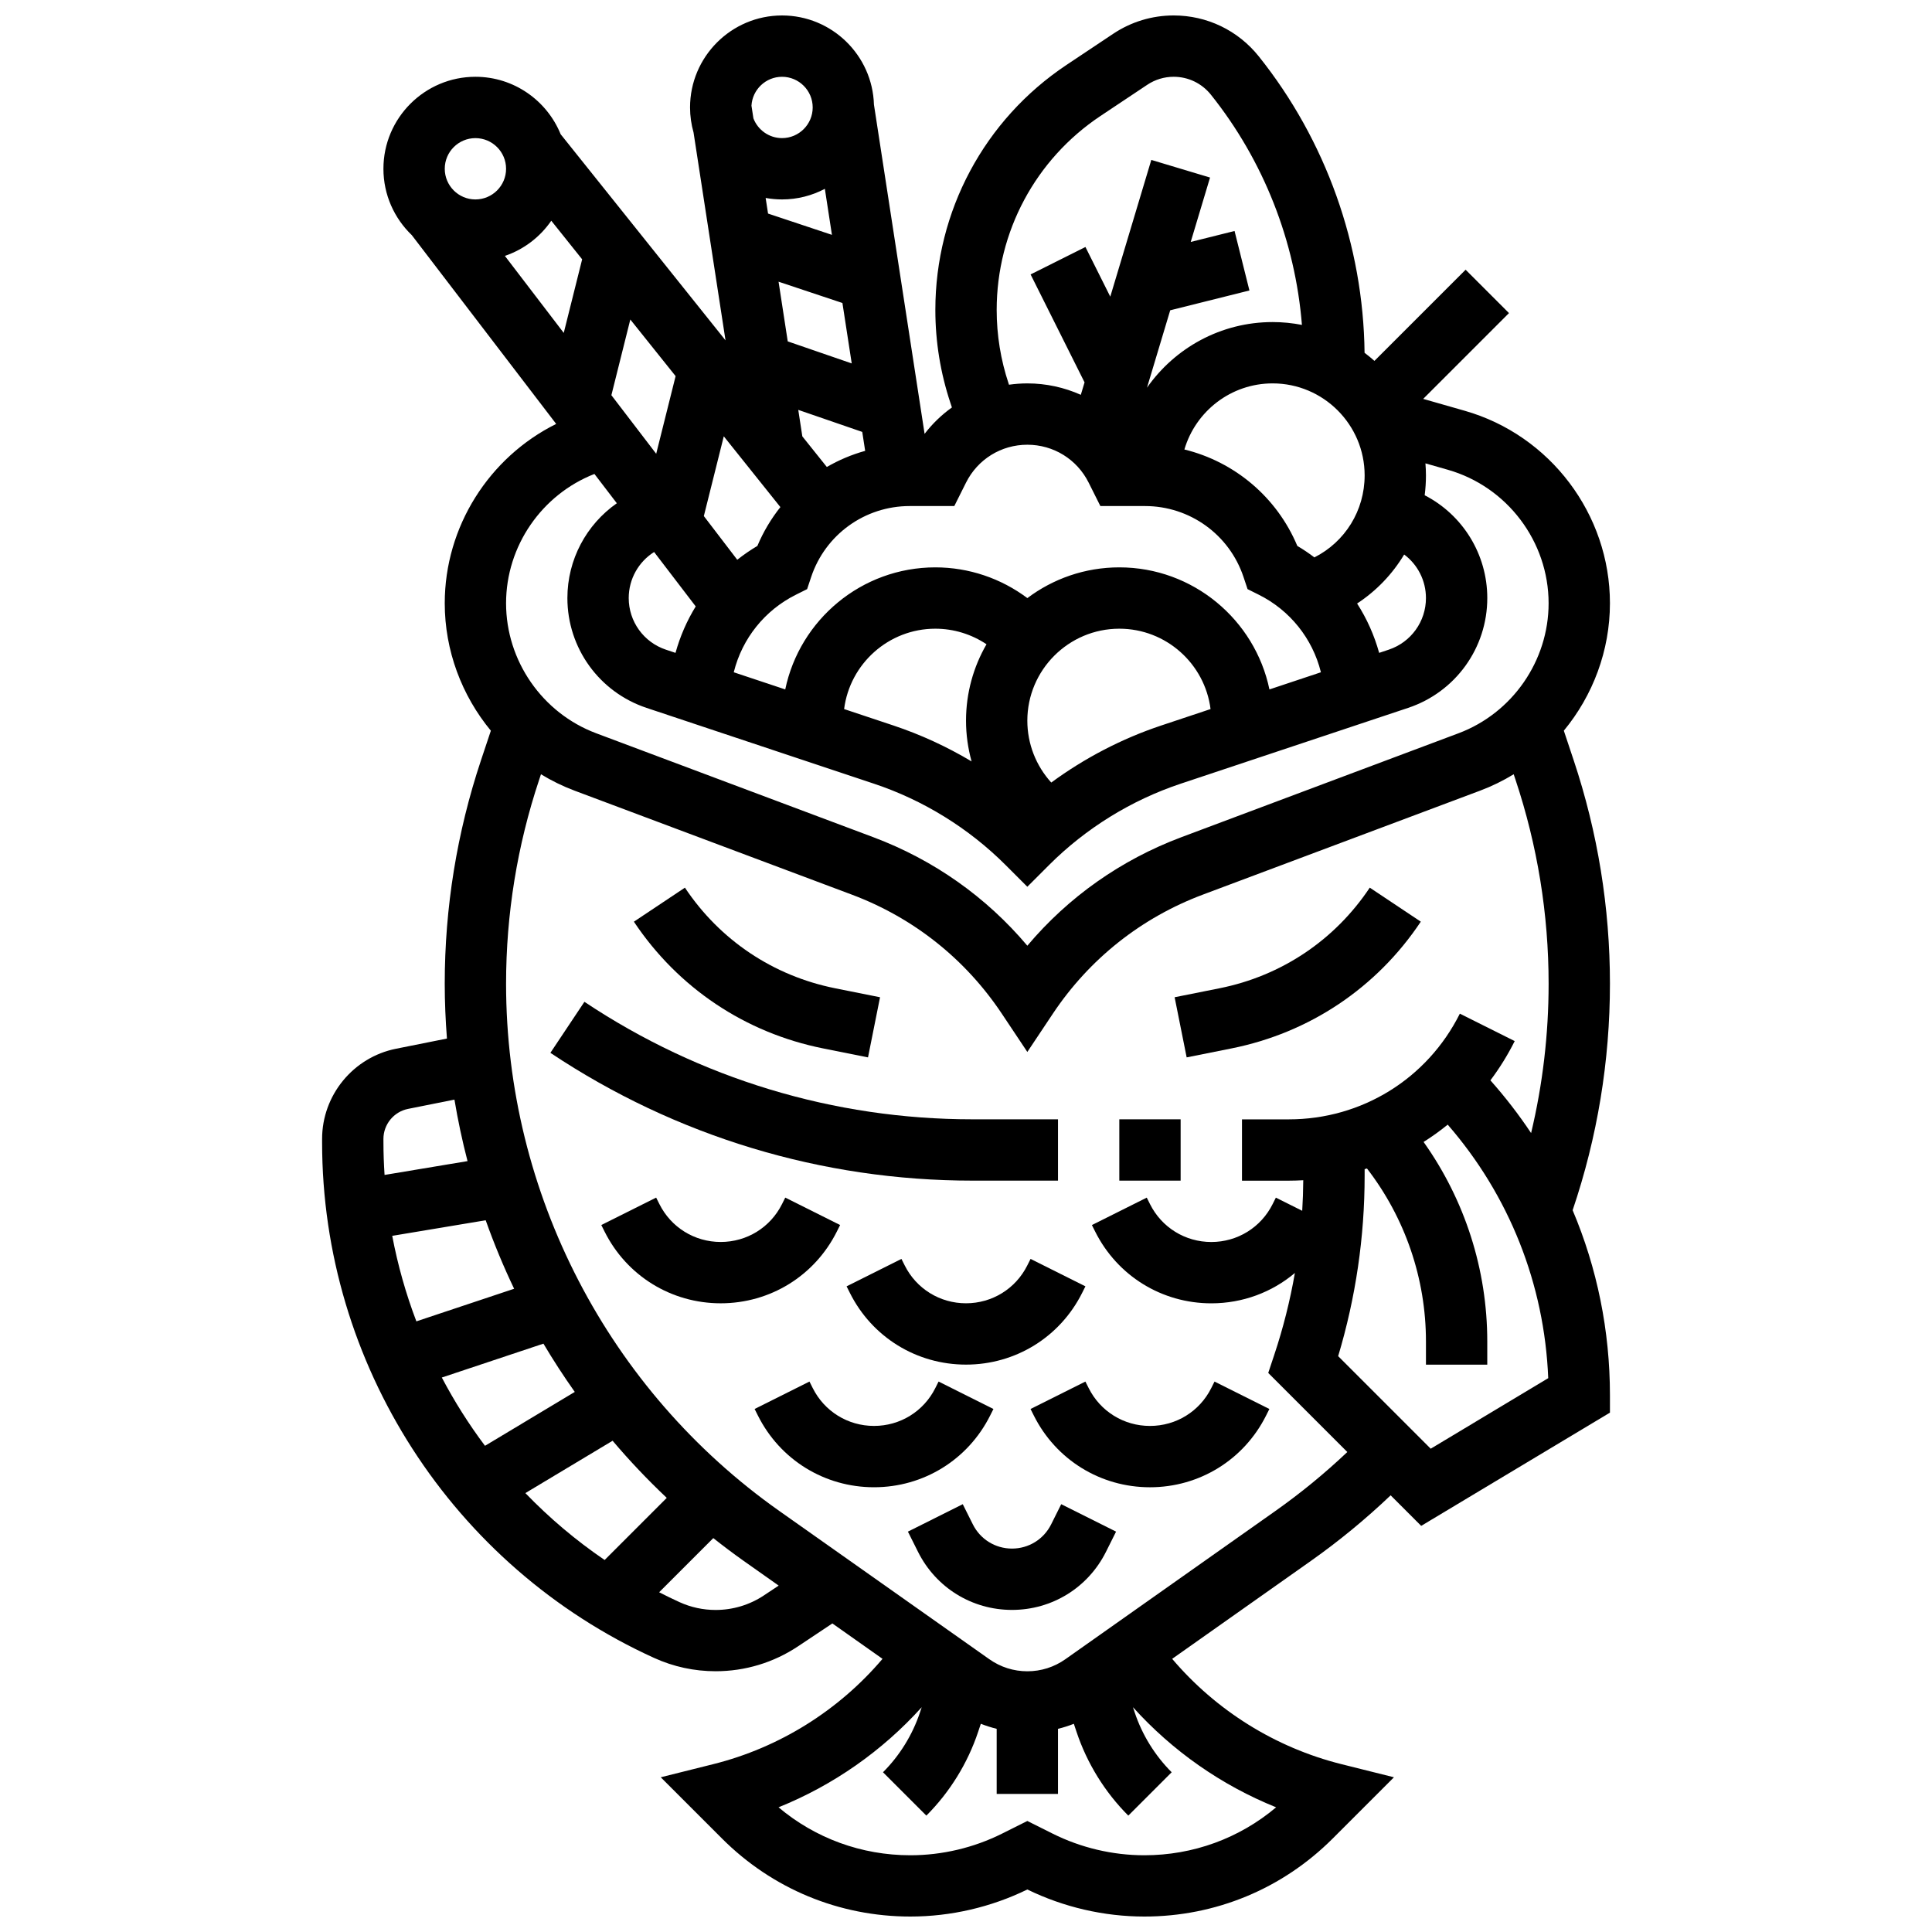
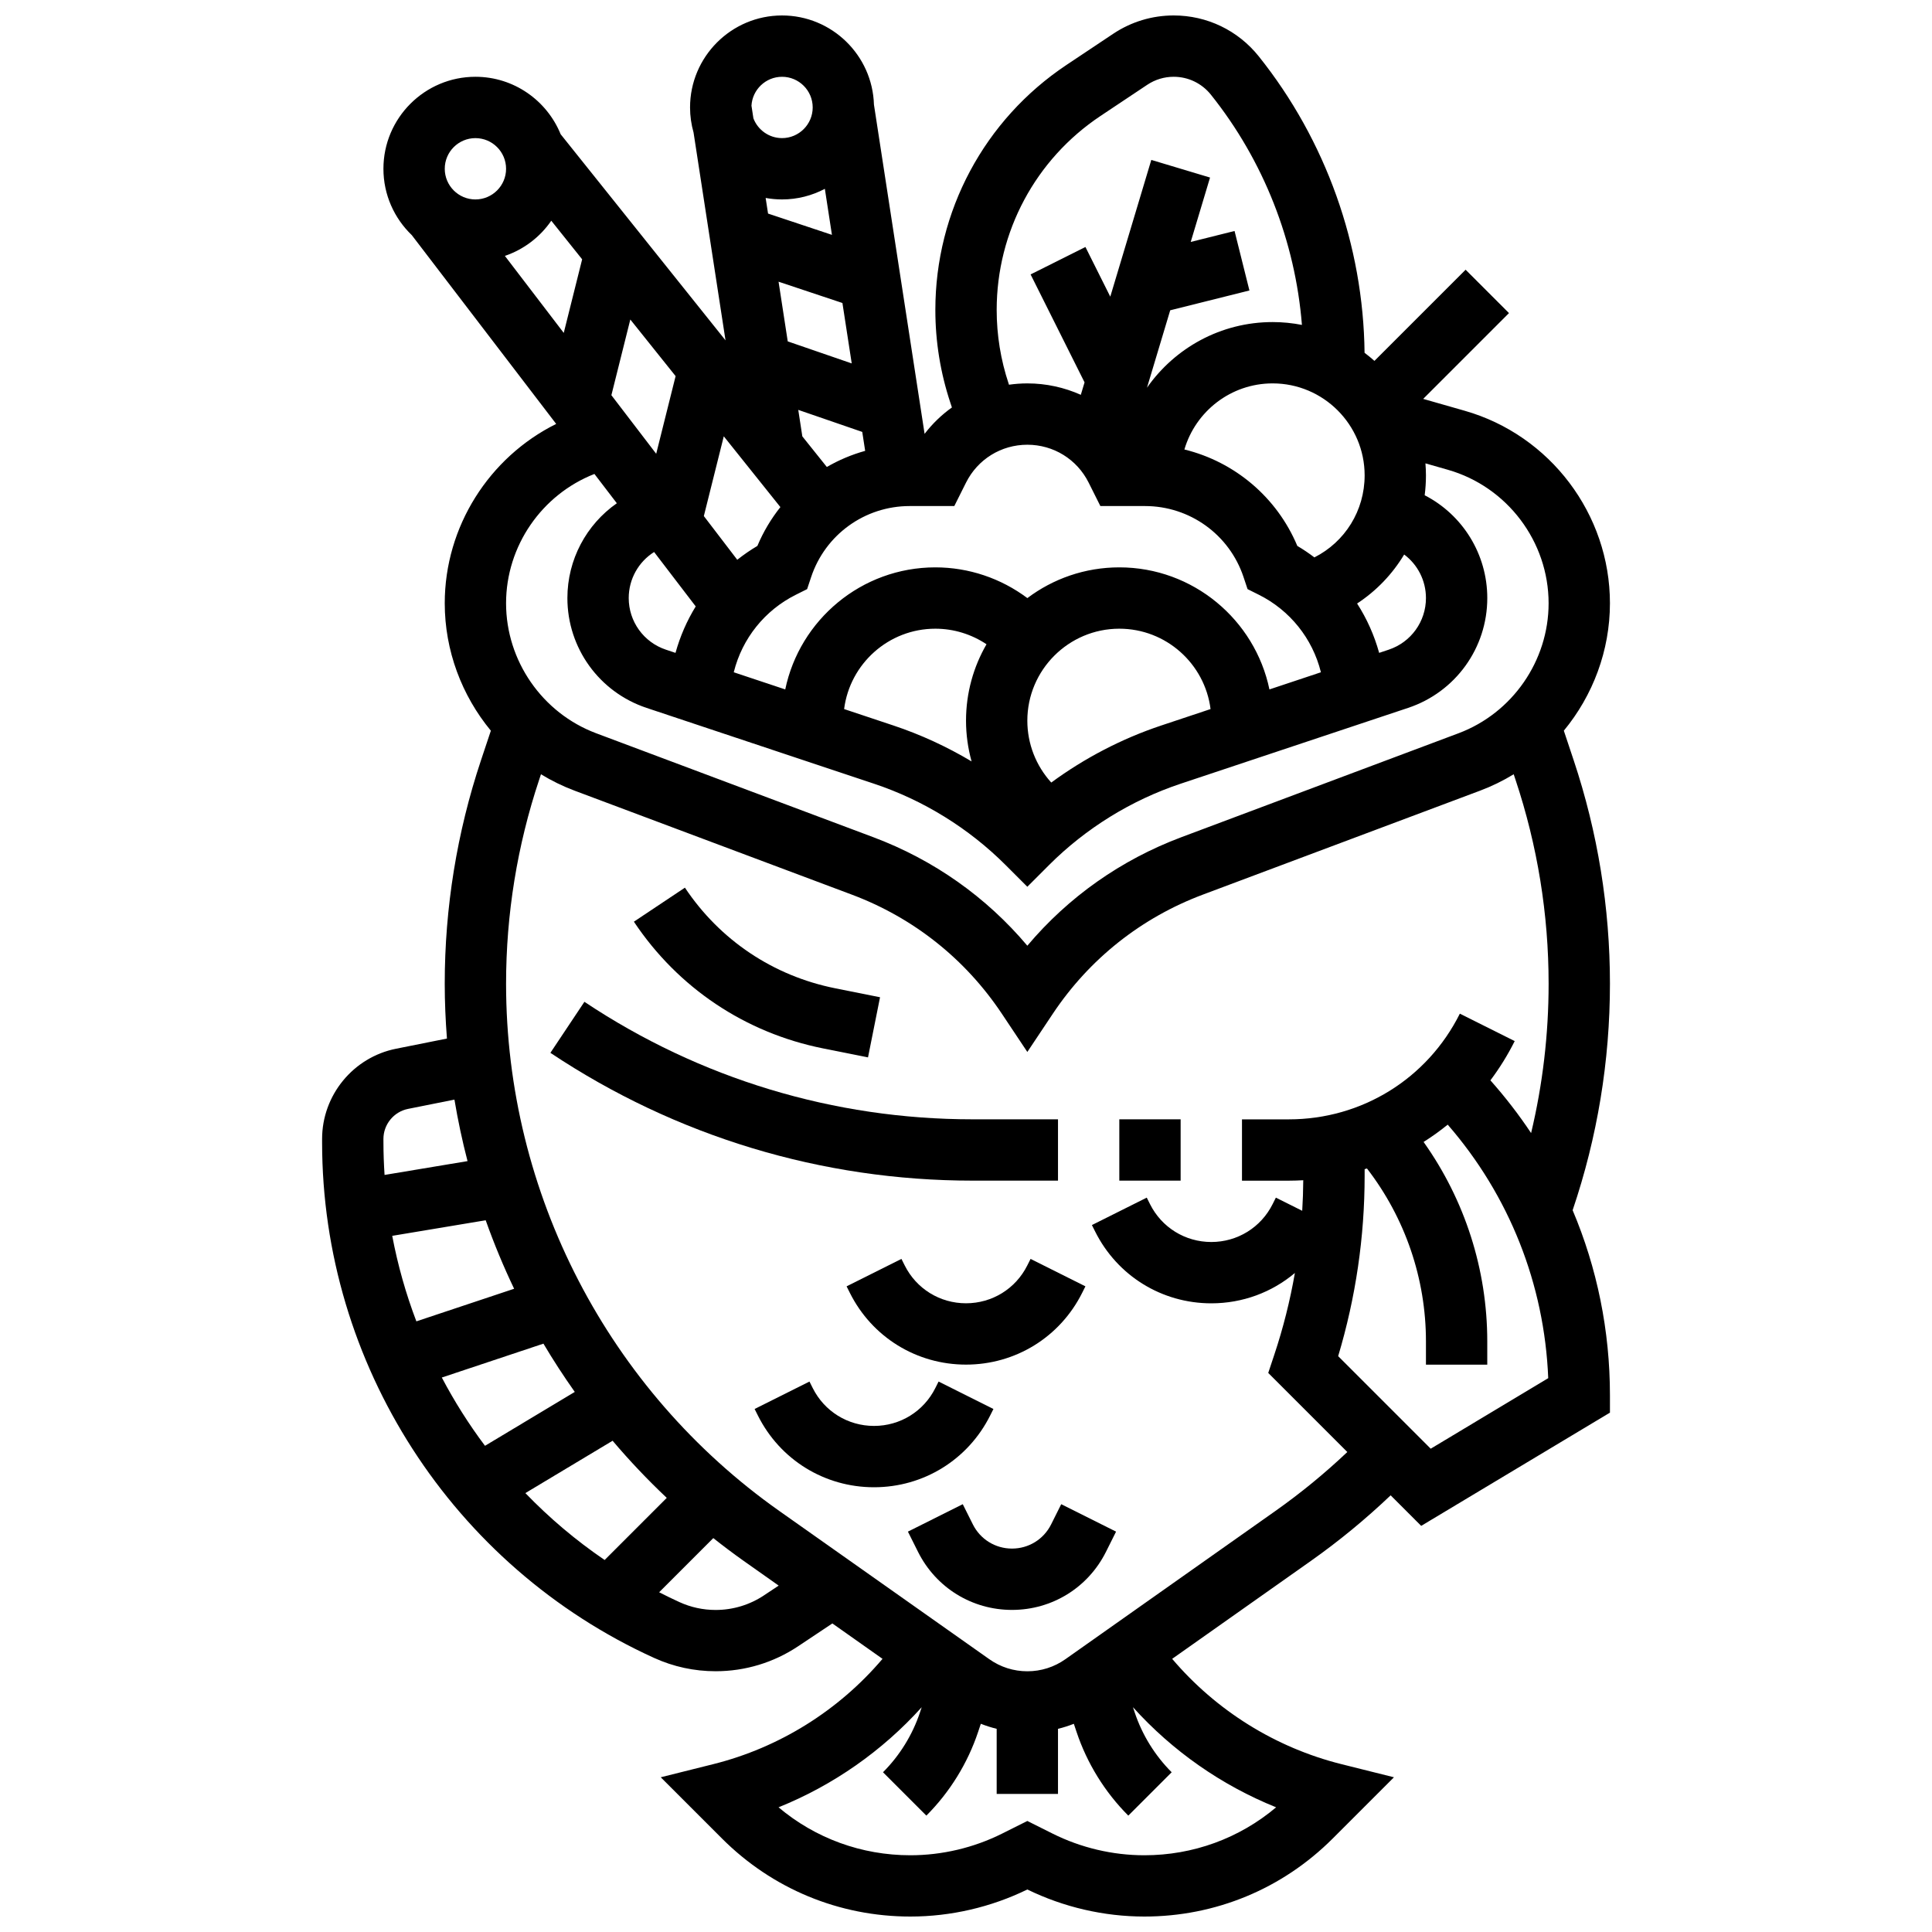
<svg xmlns="http://www.w3.org/2000/svg" width="800px" height="800px" version="1.1" viewBox="144 144 512 512">
  <defs>
    <clipPath id="a">
      <path d="m229 148.09h342v503.81h-342z" />
    </clipPath>
  </defs>
  <g clip-path="url(#a)">
    <path d="m561.04 345.47-2.609-7.832c7.703-9.332 12.219-21.223 12.219-33.777 0-23.559-15.82-44.531-38.469-51l-11.023-3.152 22.738-22.738-11.492-11.492-24.164 24.16c-0.844-0.75-1.711-1.469-2.617-2.148-0.32-28.469-10.246-56.316-28.039-78.562-5.508-6.887-13.727-10.836-22.543-10.836-5.719 0-11.254 1.676-16.016 4.848l-12.402 8.27c-21.754 14.504-34.746 38.773-34.746 64.926 0 8.402 1.348 16.703 4.004 24.676l0.387 1.164c-2.723 1.941-5.164 4.293-7.242 6.996l-13.422-87.25c-0.391-13.094-11.164-23.629-24.355-23.629-13.441 0-24.379 10.938-24.379 24.379 0 2.297 0.328 4.519 0.926 6.633l8.473 55.086-43.688-54.617c-3.629-8.918-12.383-15.23-22.59-15.23-13.441 0-24.379 10.938-24.379 24.379 0 6.906 2.891 13.145 7.519 17.586l38.262 50.031c-17.762 8.828-29.531 27.211-29.531 47.523 0 12.555 4.516 24.445 12.219 33.777l-2.613 7.832c-6.375 19.129-9.609 39.051-9.609 59.219 0 4.871 0.211 9.715 0.586 14.531l-13.492 2.699c-11.352 2.269-19.594 12.324-19.594 23.902v0.906c0 58.707 34.535 112.34 87.98 136.63 5.156 2.344 10.645 3.531 16.312 3.531 7.809 0 15.371-2.289 21.863-6.621l9.07-6.047 13.293 9.383c-11.625 13.695-27.363 23.535-44.848 27.906l-13.926 3.481 16.227 16.227c13.336 13.336 31.066 20.68 49.926 20.68 10.688 0 21.395-2.477 31-7.172 9.605 4.691 20.312 7.172 31 7.172 18.859 0 36.59-7.344 49.926-20.68l16.227-16.227-13.926-3.481c-17.484-4.371-33.223-14.211-44.848-27.906l36.738-25.934c7.457-5.266 14.547-11.098 21.16-17.398l8.094 8.094 50.023-30.008v-4.602c0-17.129-3.406-33.73-9.887-49.043 6.559-19.363 9.887-39.539 9.887-60.027 0-20.164-3.234-40.09-9.609-59.219zm-39.148-42.984c0 6.219-3.961 11.715-9.863 13.684l-2.539 0.848c-1.293-4.68-3.273-9.082-5.844-13.082 5.129-3.359 9.371-7.809 12.473-12.984 3.57 2.664 5.773 6.898 5.773 11.535zm-16.25-32.504c0 9.355-5.211 17.641-13.316 21.734-1.445-1.094-2.949-2.117-4.523-3.043-5.414-12.91-16.598-22.293-29.926-25.555 2.973-10.113 12.328-17.516 23.387-17.516 13.441 0 24.379 10.938 24.379 24.379zm-94.344-24.312c-2.102-6.312-3.168-12.883-3.168-19.535 0-20.703 10.285-39.918 27.508-51.402l12.398-8.266c2.082-1.387 4.5-2.121 7-2.121 3.856 0 7.445 1.727 9.855 4.734 13.957 17.445 22.359 38.84 24.133 61.023-2.512-0.488-5.106-0.754-7.762-0.754-13.766 0-25.949 6.891-33.301 17.395l6.156-20.516 20.992-5.25-3.941-15.766-11.617 2.902 5.121-17.066-15.566-4.672-10.871 36.238-6.582-13.16-14.535 7.269 14.301 28.605-0.992 3.301c-4.363-1.953-9.168-3.027-14.172-3.027-1.645 0-3.266 0.125-4.863 0.348zm-14.398 32.438 3.106-6.207c3.098-6.195 9.324-10.043 16.25-10.043s13.152 3.848 16.25 10.043l3.106 6.207h11.828c11.867 0 22.363 7.562 26.113 18.82l1.066 3.195 3.012 1.504c8.203 4.102 14.188 11.559 16.41 20.457l0.02 0.074-13.645 4.547c-3.84-18.441-20.215-32.348-39.781-32.348-9.137 0-17.578 3.031-24.371 8.145-6.981-5.234-15.523-8.145-24.387-8.145-19.566 0-35.941 13.902-39.777 32.348l-13.645-4.547 0.02-0.074c2.223-8.898 8.207-16.355 16.41-20.457l3.012-1.504 1.066-3.195c3.746-11.258 14.242-18.82 26.109-18.82zm4.578 67.672c-6.539-3.906-13.492-7.109-20.707-9.516l-13.07-4.356c1.52-11.992 11.781-21.297 24.176-21.297 4.871 0 9.582 1.465 13.559 4.125-3.449 5.965-5.43 12.879-5.43 20.254 0 3.695 0.516 7.316 1.473 10.789zm21.117 5.602c-4.035-4.438-6.34-10.258-6.34-16.391 0-13.441 10.938-24.379 24.379-24.379 12.398 0 22.656 9.305 24.176 21.297l-13.066 4.356c-10.418 3.473-20.289 8.613-29.148 15.117zm-132.5-148.89 8.18 10.227-4.875 19.504-15.602-20.406c5.035-1.711 9.34-5.019 12.297-9.324zm15.93 46.238 5.016-20.059 12.004 15.004-5.144 20.578zm57.094 19.023-6.492-8.113-1.078-7.019 16.957 5.84 0.773 5.019c-3.578 0.992-6.988 2.438-10.16 4.273zm1.352-61.516-16.93-5.641-0.637-4.137c1.414 0.254 2.863 0.391 4.344 0.391 4.094 0 7.957-1.02 11.348-2.812zm2.781 18.059 2.465 16.012-16.957-5.84-2.434-15.816zm-16.441 54.086c-2.457 3.094-4.523 6.543-6.098 10.293-1.871 1.102-3.648 2.336-5.332 3.668l-8.855-11.582 5.285-21.133zm-33.461 11.906 11.023 14.418c-2.336 3.793-4.144 7.934-5.356 12.312l-2.539-0.848c-5.898-1.965-9.859-7.465-9.859-13.68 0-5.039 2.602-9.605 6.731-12.203zm33.898-125.94c4.481 0 8.125 3.644 8.125 8.125s-3.644 8.125-8.125 8.125c-3.461 0-6.418-2.18-7.586-5.234l-0.516-3.359c0.246-4.258 3.781-7.656 8.102-7.656zm-81.258 16.254c4.481 0 8.125 3.644 8.125 8.125 0 4.481-3.644 8.125-8.125 8.125s-8.125-3.644-8.125-8.125c-0.004-4.481 3.644-8.125 8.125-8.125zm31.539 89 5.938 7.762c-8.062 5.637-13.102 14.918-13.102 25.129 0 13.223 8.43 24.918 20.973 29.102l60.289 20.098c13.074 4.356 25.133 11.812 34.879 21.559l5.746 5.746 5.746-5.746c9.746-9.746 21.805-17.199 34.879-21.559l60.289-20.098c12.551-4.184 20.98-15.879 20.98-29.102 0-11.613-6.504-22.047-16.59-27.246 0.219-1.727 0.336-3.477 0.336-5.258 0-1.078-0.055-2.141-0.137-3.195l5.957 1.703c15.711 4.488 26.684 19.035 26.684 35.375 0 15.25-9.594 29.094-23.871 34.449l-73.438 27.539c-16.012 6.004-29.949 15.852-40.832 28.762-10.883-12.91-24.82-22.754-40.832-28.762l-73.438-27.543c-14.277-5.356-23.871-19.199-23.871-34.449 0-15.18 9.473-28.805 23.414-34.266zm-5.211 243.27-23.789 14.277c-4.293-5.715-8.113-11.77-11.445-18.094l26.93-8.977c2.59 4.371 5.367 8.637 8.305 12.793zm-41.977-18.703c-2.781-7.309-4.926-14.891-6.398-22.66l24.77-4.129c2.199 6.184 4.707 12.242 7.535 18.152zm-8.73-48.336c0-3.859 2.746-7.211 6.535-7.969l12.285-2.457c0.918 5.496 2.074 10.934 3.469 16.297l-21.988 3.664c-0.188-2.863-0.297-5.738-0.297-8.633zm37.617 93.848 23.117-13.871c4.484 5.293 9.273 10.348 14.352 15.141l-16.461 16.461c-7.644-5.203-14.672-11.156-21.008-17.73zm63.27 27.082c-3.816 2.547-8.262 3.891-12.848 3.891-3.328 0-6.555-0.699-9.586-2.078-1.824-0.828-3.613-1.707-5.387-2.613l14.352-14.352c2.641 2.09 5.336 4.121 8.105 6.078l9.219 6.508zm135.69 56.191c-9.773 8.227-22.008 12.707-34.93 12.707-8.395 0-16.797-1.984-24.309-5.738l-6.695-3.348-6.691 3.348c-7.512 3.754-15.914 5.738-24.309 5.738-12.926 0-25.16-4.481-34.934-12.707 14.465-5.828 27.48-14.926 37.941-26.527l-0.461 1.383c-1.98 5.941-5.371 11.426-9.797 15.852l11.492 11.492c6.203-6.203 10.949-13.883 13.723-22.207l0.711-2.129c1.371 0.539 2.769 0.984 4.199 1.336v17.254h16.25v-17.25c1.43-0.352 2.828-0.797 4.199-1.336l0.711 2.129c2.773 8.324 7.519 16.004 13.723 22.203l11.492-11.492c-4.43-4.426-7.816-9.91-9.797-15.852l-0.461-1.387c10.461 11.609 23.477 20.703 37.941 26.531zm40.965-95.035-24.527-24.527c4.656-15.523 7.016-31.586 7.016-47.82v-1.73c0.207-0.062 0.414-0.121 0.617-0.188 10.109 13.102 15.633 29.172 15.633 45.836v6.156h16.25v-6.156c0-19.059-5.945-37.48-16.875-52.863 2.219-1.398 4.352-2.93 6.394-4.586 16.305 18.777 25.629 42.238 26.637 67.184zm15.82-97.617c2.422-3.227 4.586-6.699 6.438-10.406l-14.535-7.269c-8.641 17.277-26.008 28.012-45.324 28.012h-12.414v16.25h12.414c1.281 0 2.555-0.047 3.824-0.117-0.02 2.707-0.109 5.406-0.277 8.098l-6.981-3.488-0.859 1.715c-3.098 6.195-9.324 10.043-16.25 10.043-6.926 0-13.152-3.848-16.25-10.043l-0.859-1.715-14.535 7.269 0.859 1.715c5.867 11.738 17.664 19.027 30.789 19.027 8.301 0 16.07-2.926 22.145-8.043-1.281 7.348-3.102 14.605-5.477 21.723l-1.586 4.766 20.957 20.957c-5.957 5.648-12.34 10.879-19.043 15.613l-55.672 39.297c-2.965 2.094-6.449 3.199-10.078 3.199s-7.113-1.105-10.078-3.199l-55.672-39.297c-45.332-31.996-72.395-84.223-72.395-139.71 0-18.414 2.953-36.609 8.773-54.078l0.477-1.434c2.797 1.707 5.777 3.172 8.914 4.348l73.438 27.539c16.344 6.129 30.098 17.043 39.777 31.562l6.762 10.141 6.762-10.141c9.68-14.52 23.434-25.434 39.777-31.562l73.438-27.539c3.137-1.176 6.113-2.641 8.914-4.348l0.477 1.434c5.824 17.469 8.777 35.66 8.777 54.078 0 13.395-1.559 26.641-4.641 39.574-3.242-4.875-6.844-9.539-10.785-13.973z" />
  </g>
  <path d="m440.63 440.63h16.25v16.25h-16.25z" />
  <path d="m424.38 456.88v-16.25h-22.664c-36.723 0-72.289-10.77-102.84-31.141l-9.016 13.523c33.238 22.156 71.918 33.867 111.86 33.867z" />
  <path d="m362.13 421.84 11.902 2.379 3.188-15.938-11.898-2.379c-16.398-3.281-30.539-12.75-39.812-26.664l-13.523 9.016c11.68 17.527 29.488 29.453 50.145 33.586z" />
-   <path d="m467.19 405.9-11.902 2.379 3.188 15.938 11.902-2.379c20.652-4.133 38.465-16.059 50.148-33.586l-13.523-9.016c-9.277 13.918-23.414 23.387-39.812 26.664z" />
-   <path d="m365.78 470.36 0.859-1.715-14.535-7.269-0.859 1.715c-3.098 6.195-9.324 10.043-16.25 10.043-6.926 0-13.152-3.848-16.25-10.043l-0.859-1.715-14.535 7.269 0.859 1.715c5.863 11.738 17.66 19.027 30.785 19.027 13.121 0 24.918-7.289 30.785-19.027z" />
  <path d="m406.41 519.11 0.859-1.715-14.535-7.269-0.859 1.715c-3.098 6.195-9.324 10.043-16.25 10.043s-13.152-3.848-16.25-10.043l-0.859-1.715-14.535 7.269 0.859 1.715c5.859 11.734 17.656 19.027 30.781 19.027 13.121 0 24.918-7.293 30.789-19.027z" />
-   <path d="m431.64 510.13-14.535 7.269 0.859 1.715c5.863 11.734 17.66 19.027 30.785 19.027s24.922-7.293 30.789-19.027l0.859-1.715-14.535-7.269-0.859 1.715c-3.098 6.195-9.324 10.043-16.25 10.043-6.926 0-13.152-3.848-16.25-10.043z" />
  <path d="m416.25 479.34c-3.098 6.195-9.324 10.043-16.25 10.043s-13.152-3.848-16.25-10.043l-0.859-1.715-14.535 7.269 0.859 1.715c5.863 11.734 17.66 19.027 30.785 19.027s24.922-7.293 30.789-19.027l0.859-1.715-14.535-7.269z" />
  <path d="m422.56 547.98c-1.977 3.957-5.949 6.41-10.371 6.41s-8.395-2.457-10.371-6.41l-2.676-5.352-14.535 7.269 2.676 5.352c4.746 9.496 14.289 15.395 24.906 15.395s20.16-5.898 24.906-15.395l2.676-5.352-14.535-7.269z" />
</svg>